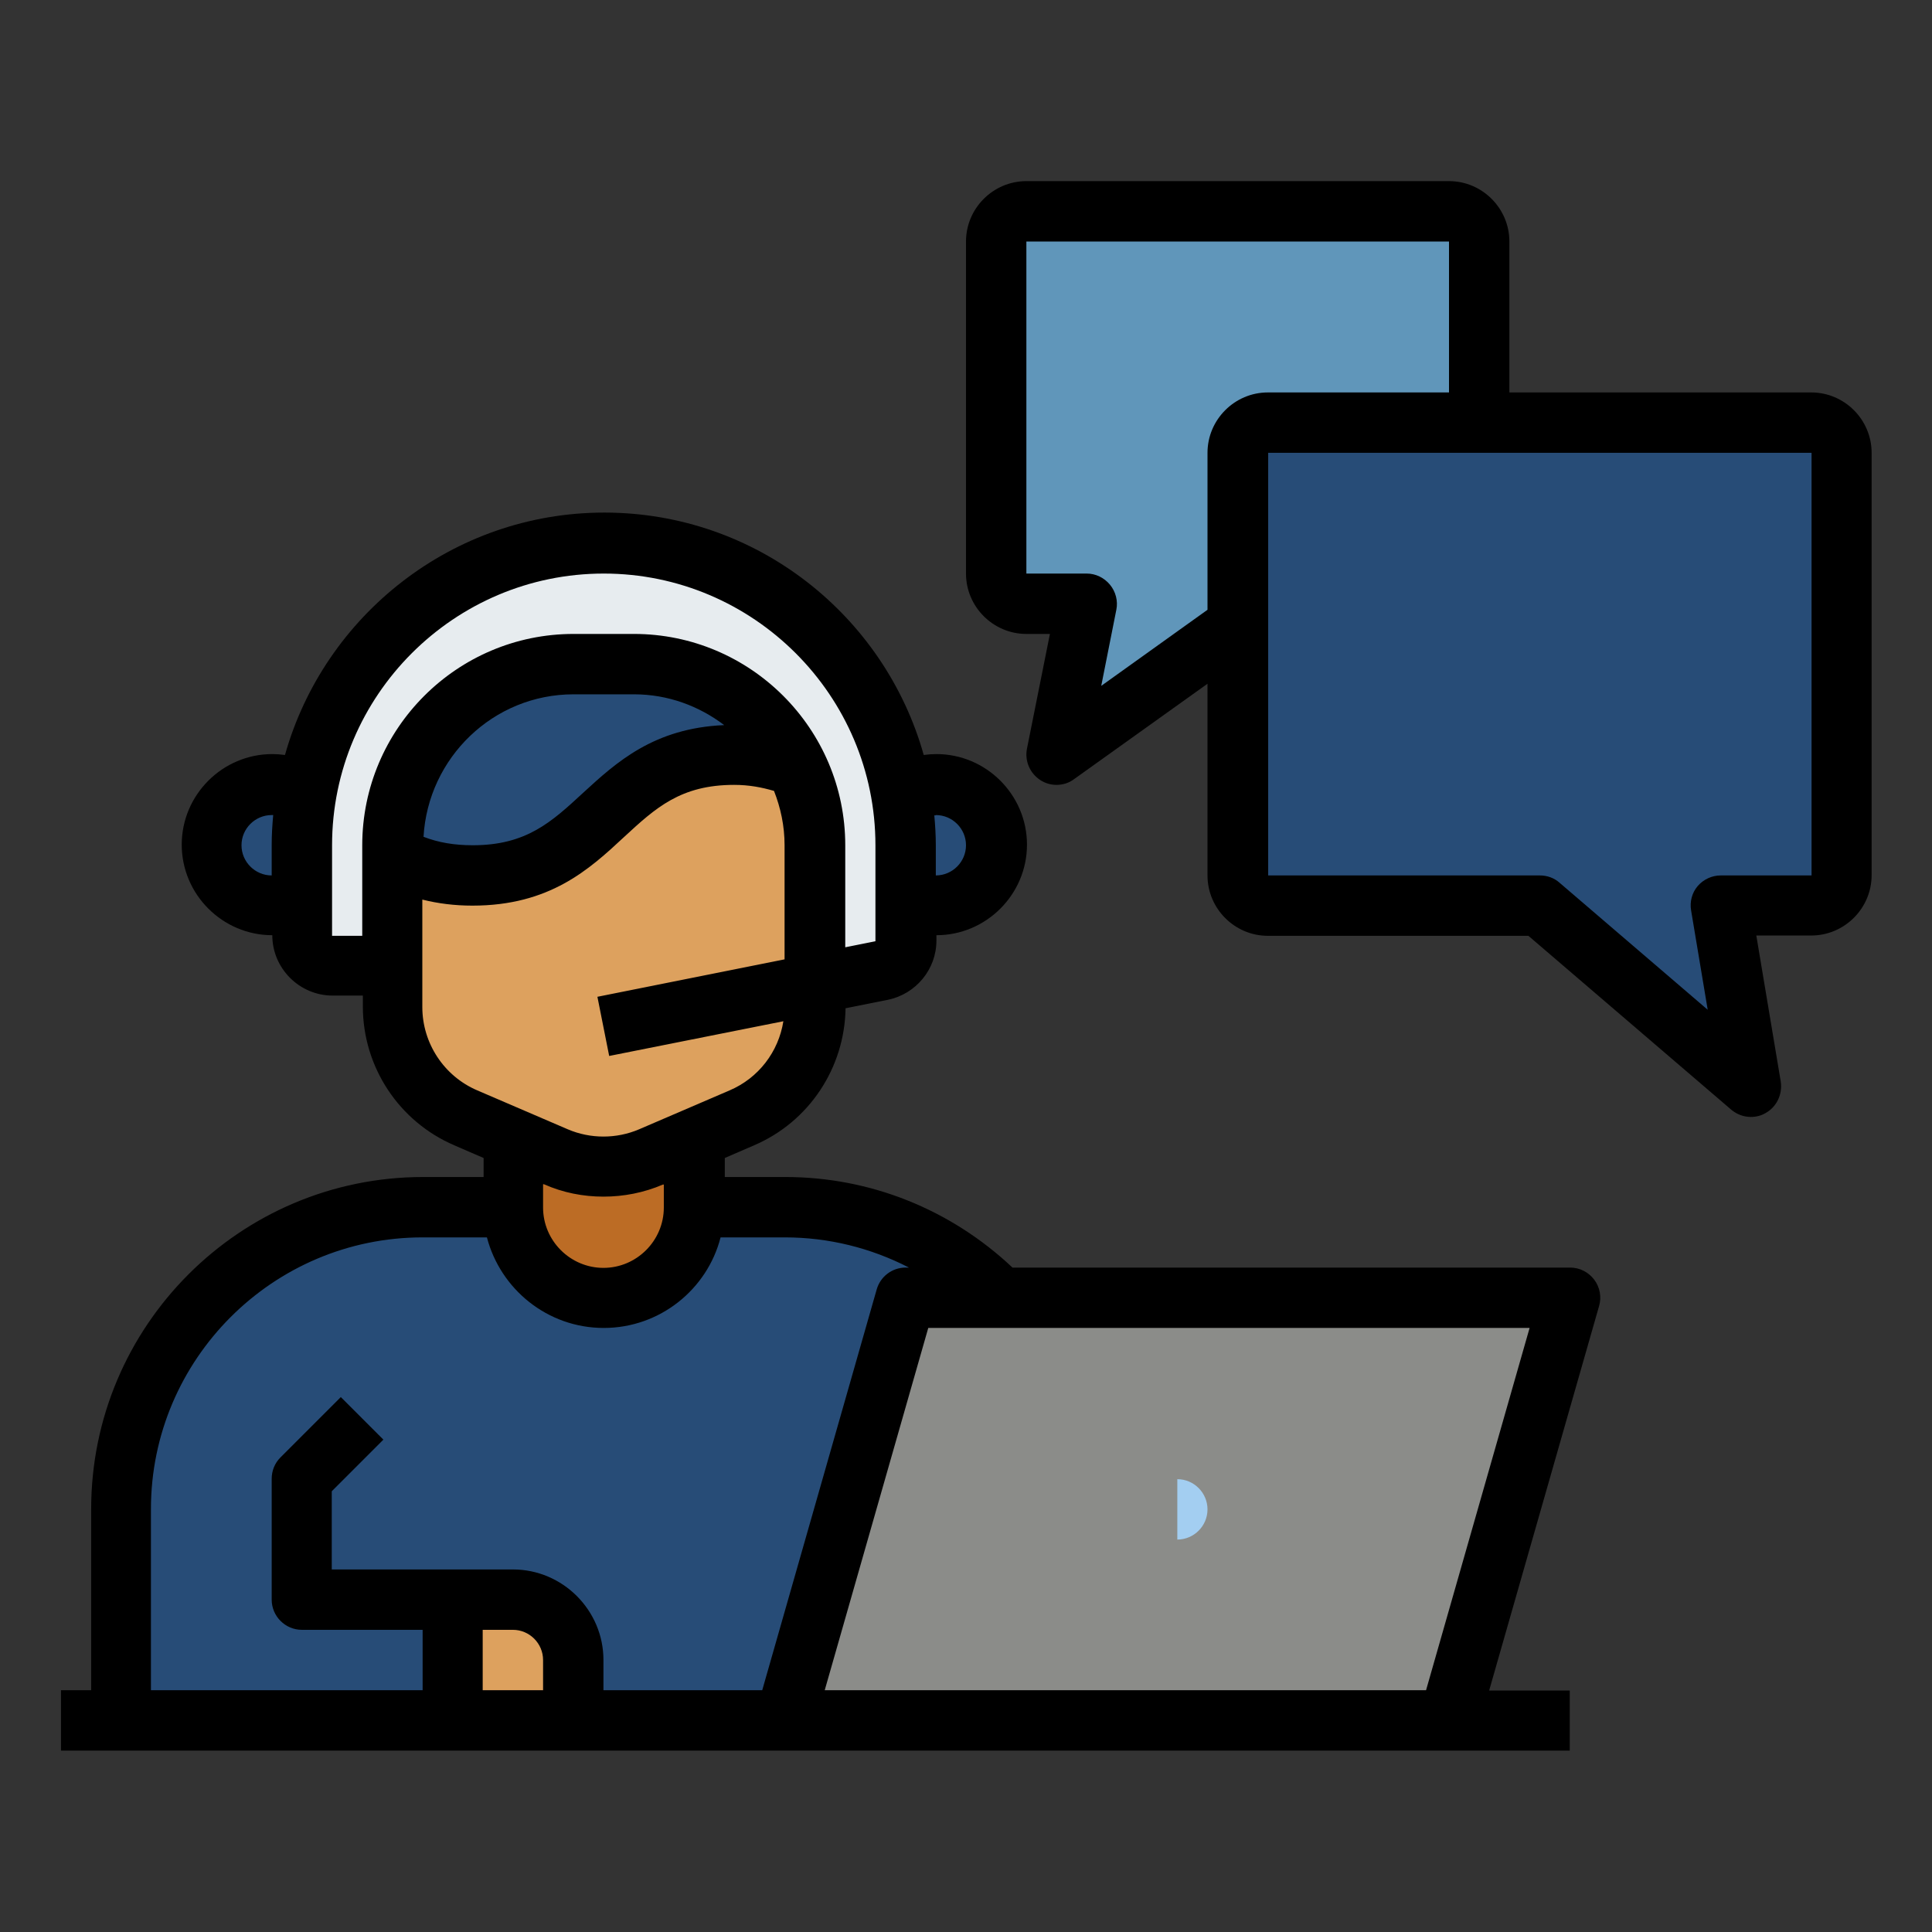
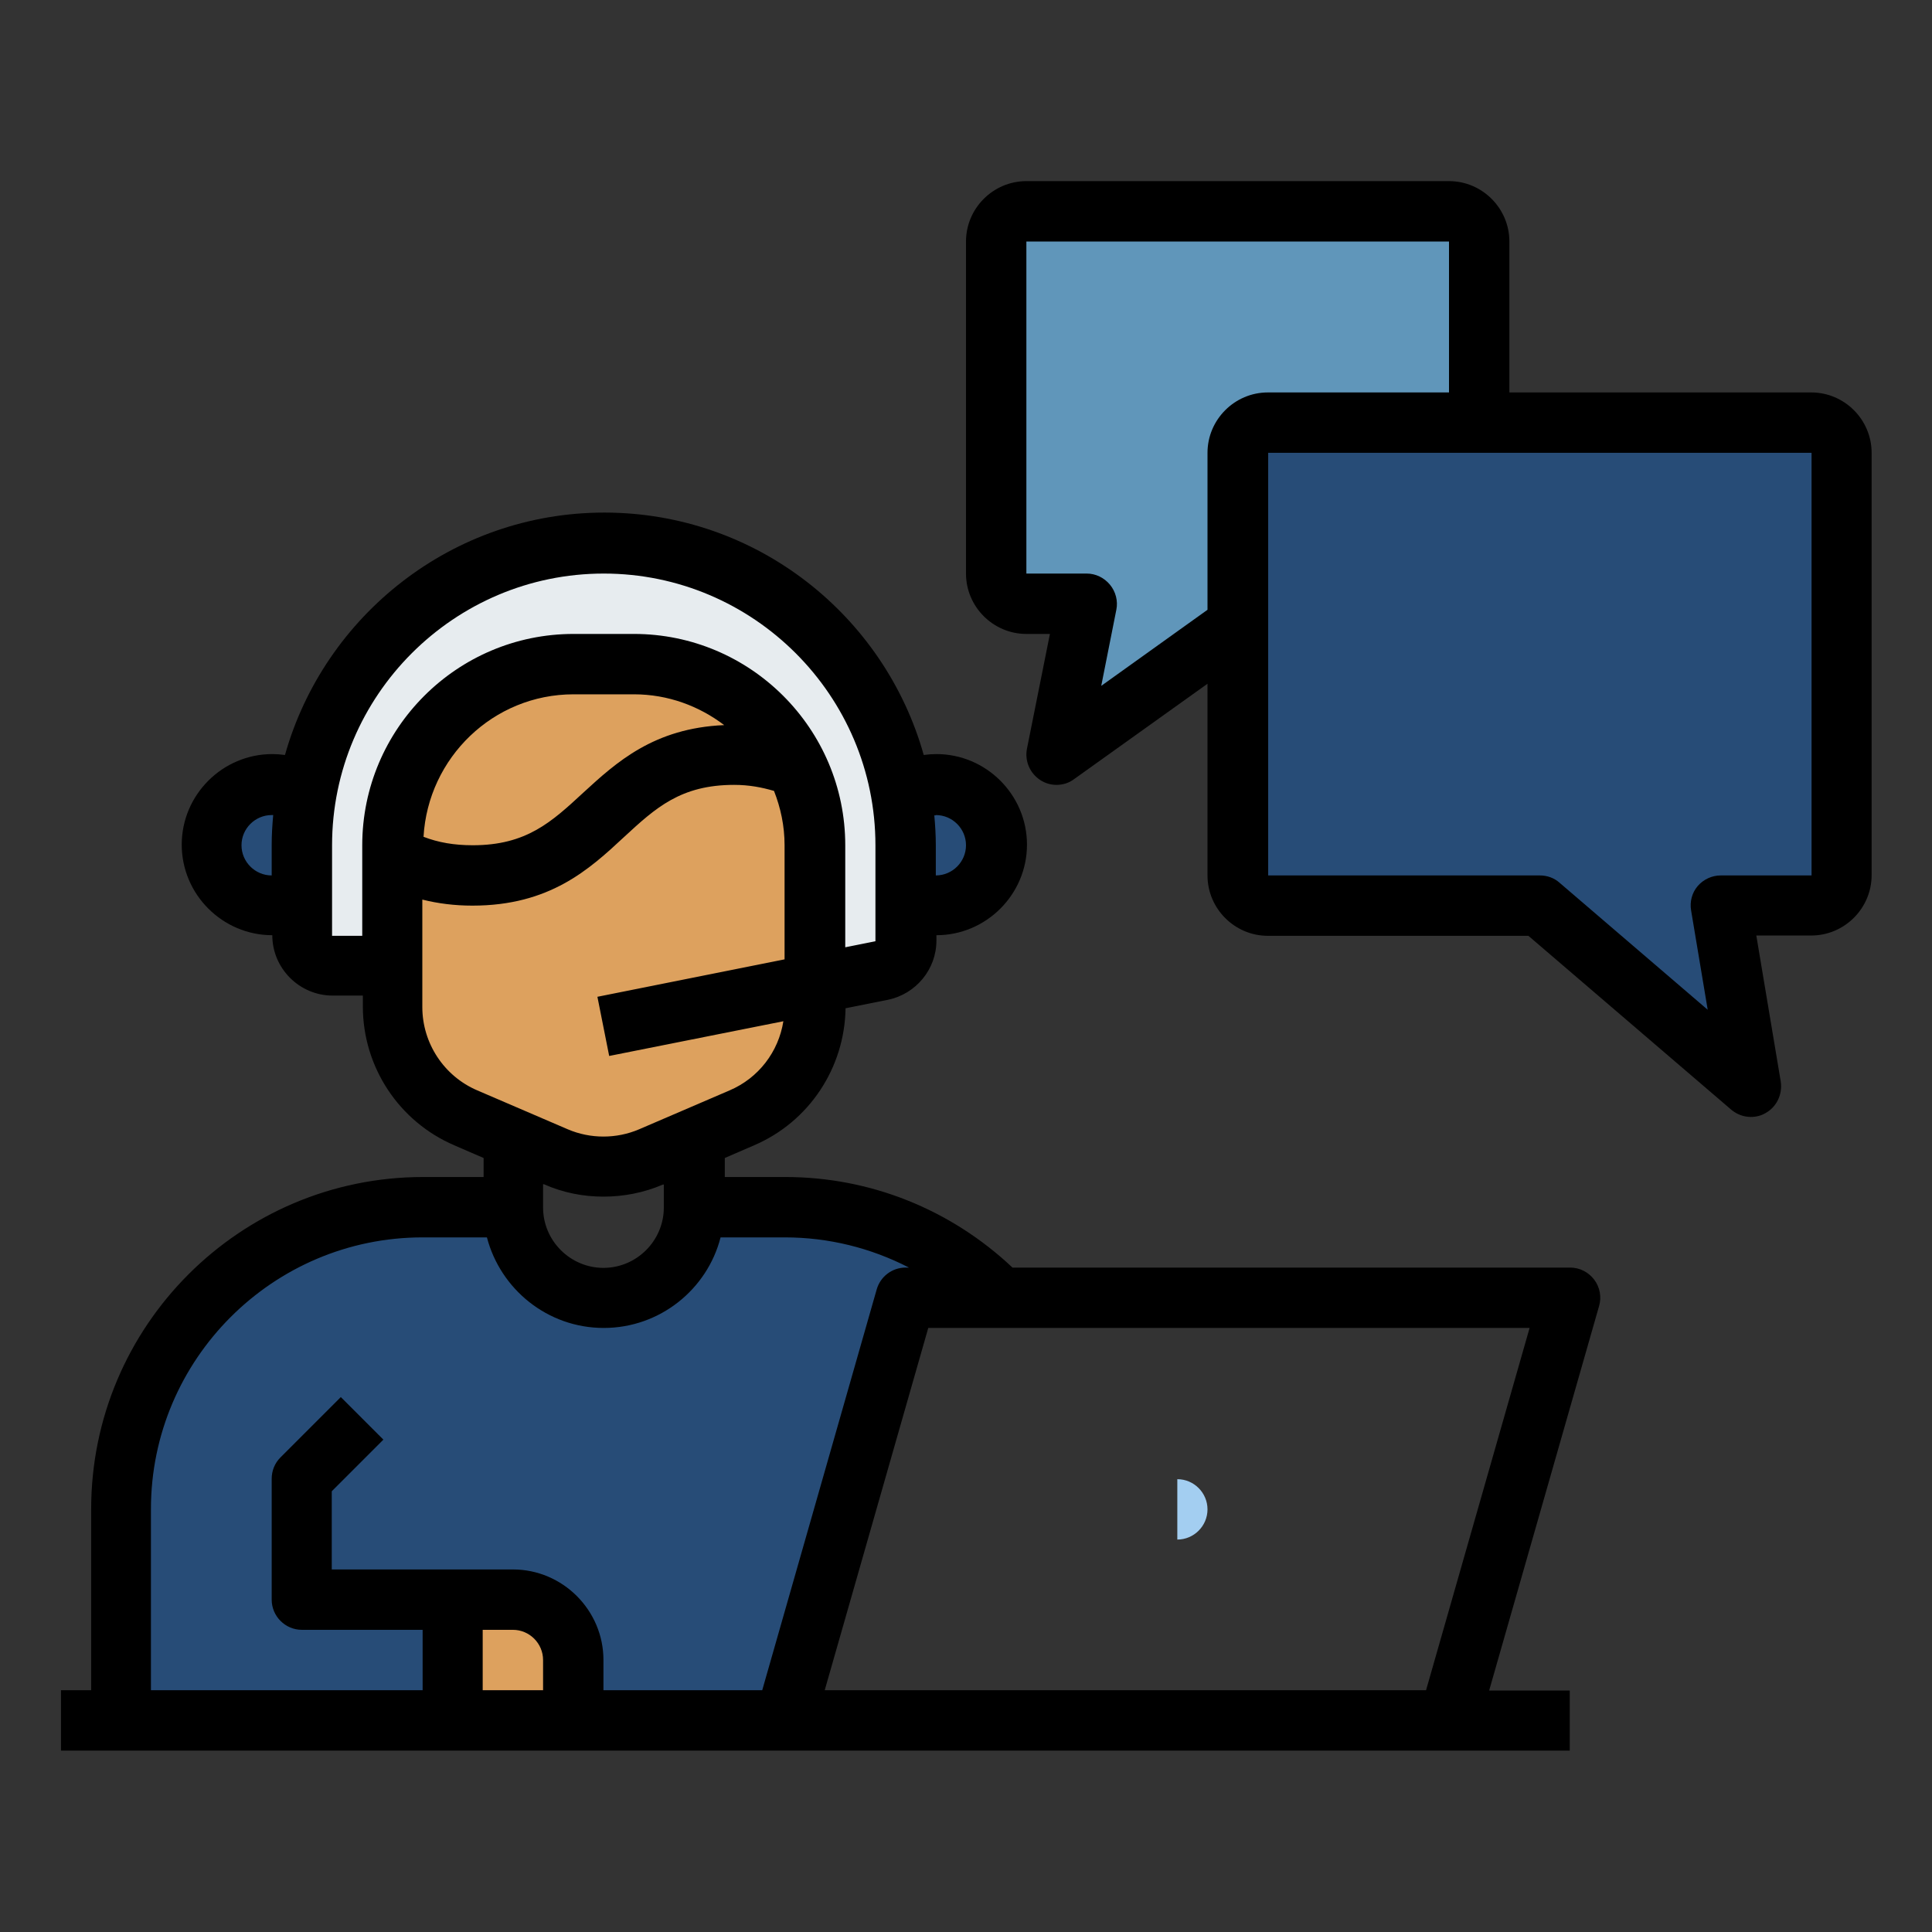
<svg xmlns="http://www.w3.org/2000/svg" data-name="Layer 1" id="Layer_1" viewBox="0 0 64 64">
  <rect x="0" y="0" width="64" height="64" fill="#333333" stroke="none" />
  <defs>
    <style>      .cls-1 {        fill: #e7ecef;      }      .cls-2 {        fill: #8b8c89;      }      .cls-3 {        fill: #bc6c25;      }      .cls-4 {        fill: #a3cef1;      }      .cls-5 {        fill: #dda15e;      }      .cls-6 {        fill: #6096ba;      }      .cls-7 {        fill: #274c77;      }    </style>
  </defs>
  <path class="cls-5" d="M24.58,37.04l-3,1.29c-1.01,.43-2.15,.43-3.15,0l-3-1.29c-1.47-.63-2.42-2.08-2.42-3.68v-5.36c0-3.31,2.69-6,6-6h2c3.31,0,6,2.69,6,6v5.36c0,1.6-.95,3.05-2.42,3.68Z" />
  <path class="cls-7" d="M33.14,43c-1.82-1.85-4.35-3-7.14-3h-3c0,1.66-1.34,3-3,3s-3-1.34-3-3h-3c-5.52,0-10,4.48-10,10v7H26l4-14h3.14Z" />
  <path class="cls-5" d="M15,53h2c1.1,0,2,.9,2,2v2h-4v-4h0Z" />
  <path class="cls-7" d="M10,29.73c-.29,.17-.64,.27-1,.27-1.1,0-2-.9-2-2s.9-2,2-2c.42,0,.81,.13,1.14,.36" />
  <path class="cls-7" d="M30,29.73c.29,.17,.64,.27,1,.27,1.1,0,2-.9,2-2s-.9-2-2-2c-.42,0-.81,.13-1.14,.36" />
-   <path class="cls-3" d="M17,37.71l1.42,.61c1.01,.44,2.15,.44,3.16,0l1.42-.61v2.29c0,1.66-1.34,3-3,3s-3-1.34-3-3v-2.29Z" />
-   <polyline class="cls-2" points="26 57 30 43 52 43 48 57" />
-   <path class="cls-7" d="M26.4,25.38h-.01c-.57-.23-1.23-.38-2.06-.38-4.33,0-4.33,4-8.67,4-1.13,0-1.97-.27-2.66-.67v-.33c0-3.31,2.69-6,6-6h2c2.37,0,4.42,1.38,5.39,3.38h.01Z" />
  <path class="cls-1" d="M27,32.6v-4.6c0-3.31-2.69-6-6-6h-2c-3.31,0-6,2.69-6,6v4h-2c-.55,0-1-.45-1-1v-3c0-5.52,4.48-10,10-10,2.76,0,5.26,1.12,7.07,2.93s2.93,4.31,2.93,7.07v3.18c0,.48-.34,.89-.8,.98l-2.2,.44Z" />
  <path class="cls-4" d="M39,49c.55,0,1,.45,1,1s-.45,1-1,1v-2Z" />
  <path class="cls-6" d="M41,20.71l-6,4.29,1-5h-2c-.55,0-1-.45-1-1V8c0-.55,.45-1,1-1h14c.55,0,1,.45,1,1v6h-7c-.55,0-1,.45-1,1v5.71Z" />
  <path class="cls-7" d="M61,15v14c0,.55-.45,1-1,1h-3s1,6,1,6l-7-6h-9c-.55,0-1-.45-1-1V15c0-.55,.45-1,1-1h18c.55,0,1,.45,1,1Z" />
  <path d="M52,56h-2.67l3.64-12.73c.09-.3,.03-.63-.16-.88s-.48-.4-.8-.4h-18.47c-2.05-1.93-4.71-3-7.53-3h-2v-.63l.97-.42c1.82-.78,3-2.56,3.03-4.54l1.4-.28c.93-.19,1.61-1.01,1.61-1.96v-.18c1.65,0,3-1.35,3-3s-1.35-3-3-3c-.14,0-.28,.01-.42,.03-1.3-4.63-5.55-8.03-10.58-8.03s-9.28,3.41-10.58,8.03c-.14-.02-.28-.03-.42-.03-1.65,0-3,1.35-3,3s1.35,3,3,3c0,1.1,.9,2,2,2h1v.36c0,2,1.19,3.81,3.03,4.6l.97,.42v.63h-2c-6.07,0-11,4.93-11,11v6h-1v2H52v-2ZM31,27c.55,0,1,.45,1,1s-.45,1-1,1v-1c0-.33-.02-.66-.05-.99,.02,0,.03,0,.05,0Zm-22,1v1c-.55,0-1-.45-1-1s.45-1,1-1c.02,0,.03,0,.05,0-.03,.33-.05,.66-.05,.99Zm3,0v3h-1v-3c0-4.96,4.04-9,9-9s9,4.04,9,9v3.18l-1,.2v-3.38c0-3.86-3.14-7-7-7h-2c-3.86,0-7,3.14-7,7Zm11.99-3.98c-2.33,.1-3.57,1.23-4.67,2.24-1.05,.97-1.88,1.74-3.66,1.74-.61,0-1.14-.09-1.63-.28,.15-2.62,2.31-4.72,4.97-4.72h2c1.13,0,2.16,.39,2.99,1.02Zm-8.18,12.1c-1.1-.47-1.82-1.56-1.82-2.76v-3.56c.52,.13,1.07,.2,1.66,.2,2.56,0,3.87-1.2,5.02-2.27,1.05-.97,1.88-1.73,3.65-1.73,.49,0,.91,.08,1.32,.2,.22,.56,.35,1.16,.35,1.8v3.78l-6.2,1.24,.39,1.96,5.77-1.15c-.16,1.01-.82,1.88-1.78,2.29l-3,1.29c-.75,.32-1.61,.32-2.36,0l-3-1.29Zm6.18,3.11v.77c0,1.1-.9,2-2,2s-2-.9-2-2v-.77h.03c.63,.28,1.3,.41,1.97,.41s1.34-.13,1.97-.4h.03Zm-4,16.76h-2v-2h1c.55,0,1,.45,1,1v1Zm2,0v-1c0-1.65-1.35-3-3-3h-6v-2.59l1.71-1.71-1.41-1.41-2,2c-.19,.19-.29,.44-.29,.71v4c0,.55,.45,1,1,1h4v2H5v-6c0-4.96,4.04-9,9-9h2.13c.45,1.72,2.01,3,3.87,3s3.43-1.28,3.87-3h2.13c1.45,0,2.85,.35,4.11,1h-.11c-.45,0-.84,.3-.96,.73l-3.79,13.27h-5.25Zm7.33,0l3.43-12h19.92l-3.43,12H27.33Z" />
  <path d="M60,13h-10v-5c0-1.1-.9-2-2-2h-14c-1.1,0-2,.9-2,2v11c0,1.1,.9,2,2,2h.78l-.76,3.8c-.08,.4,.09,.81,.44,1.04,.17,.11,.35,.16,.54,.16,.2,0,.41-.06,.58-.19l4.42-3.16v6.35c0,1.1,.9,2,2,2h8.63l6.72,5.76c.19,.16,.42,.24,.65,.24,.17,0,.34-.04,.49-.13,.37-.21,.56-.62,.5-1.04l-.81-4.84h1.82c1.1,0,2-.9,2-2V15c0-1.1-.9-2-2-2Zm-20,2v5.2l-3.52,2.52,.5-2.52c.06-.29-.02-.6-.21-.83-.19-.23-.47-.37-.77-.37h-2V8h14v5h-6c-1.1,0-2,.9-2,2Zm20,14h-3c-.29,0-.57,.13-.76,.35-.19,.22-.27,.52-.22,.81l.55,3.29-4.91-4.21c-.18-.16-.41-.24-.65-.24h-9V15h18s0,14,0,14Z" />
</svg>